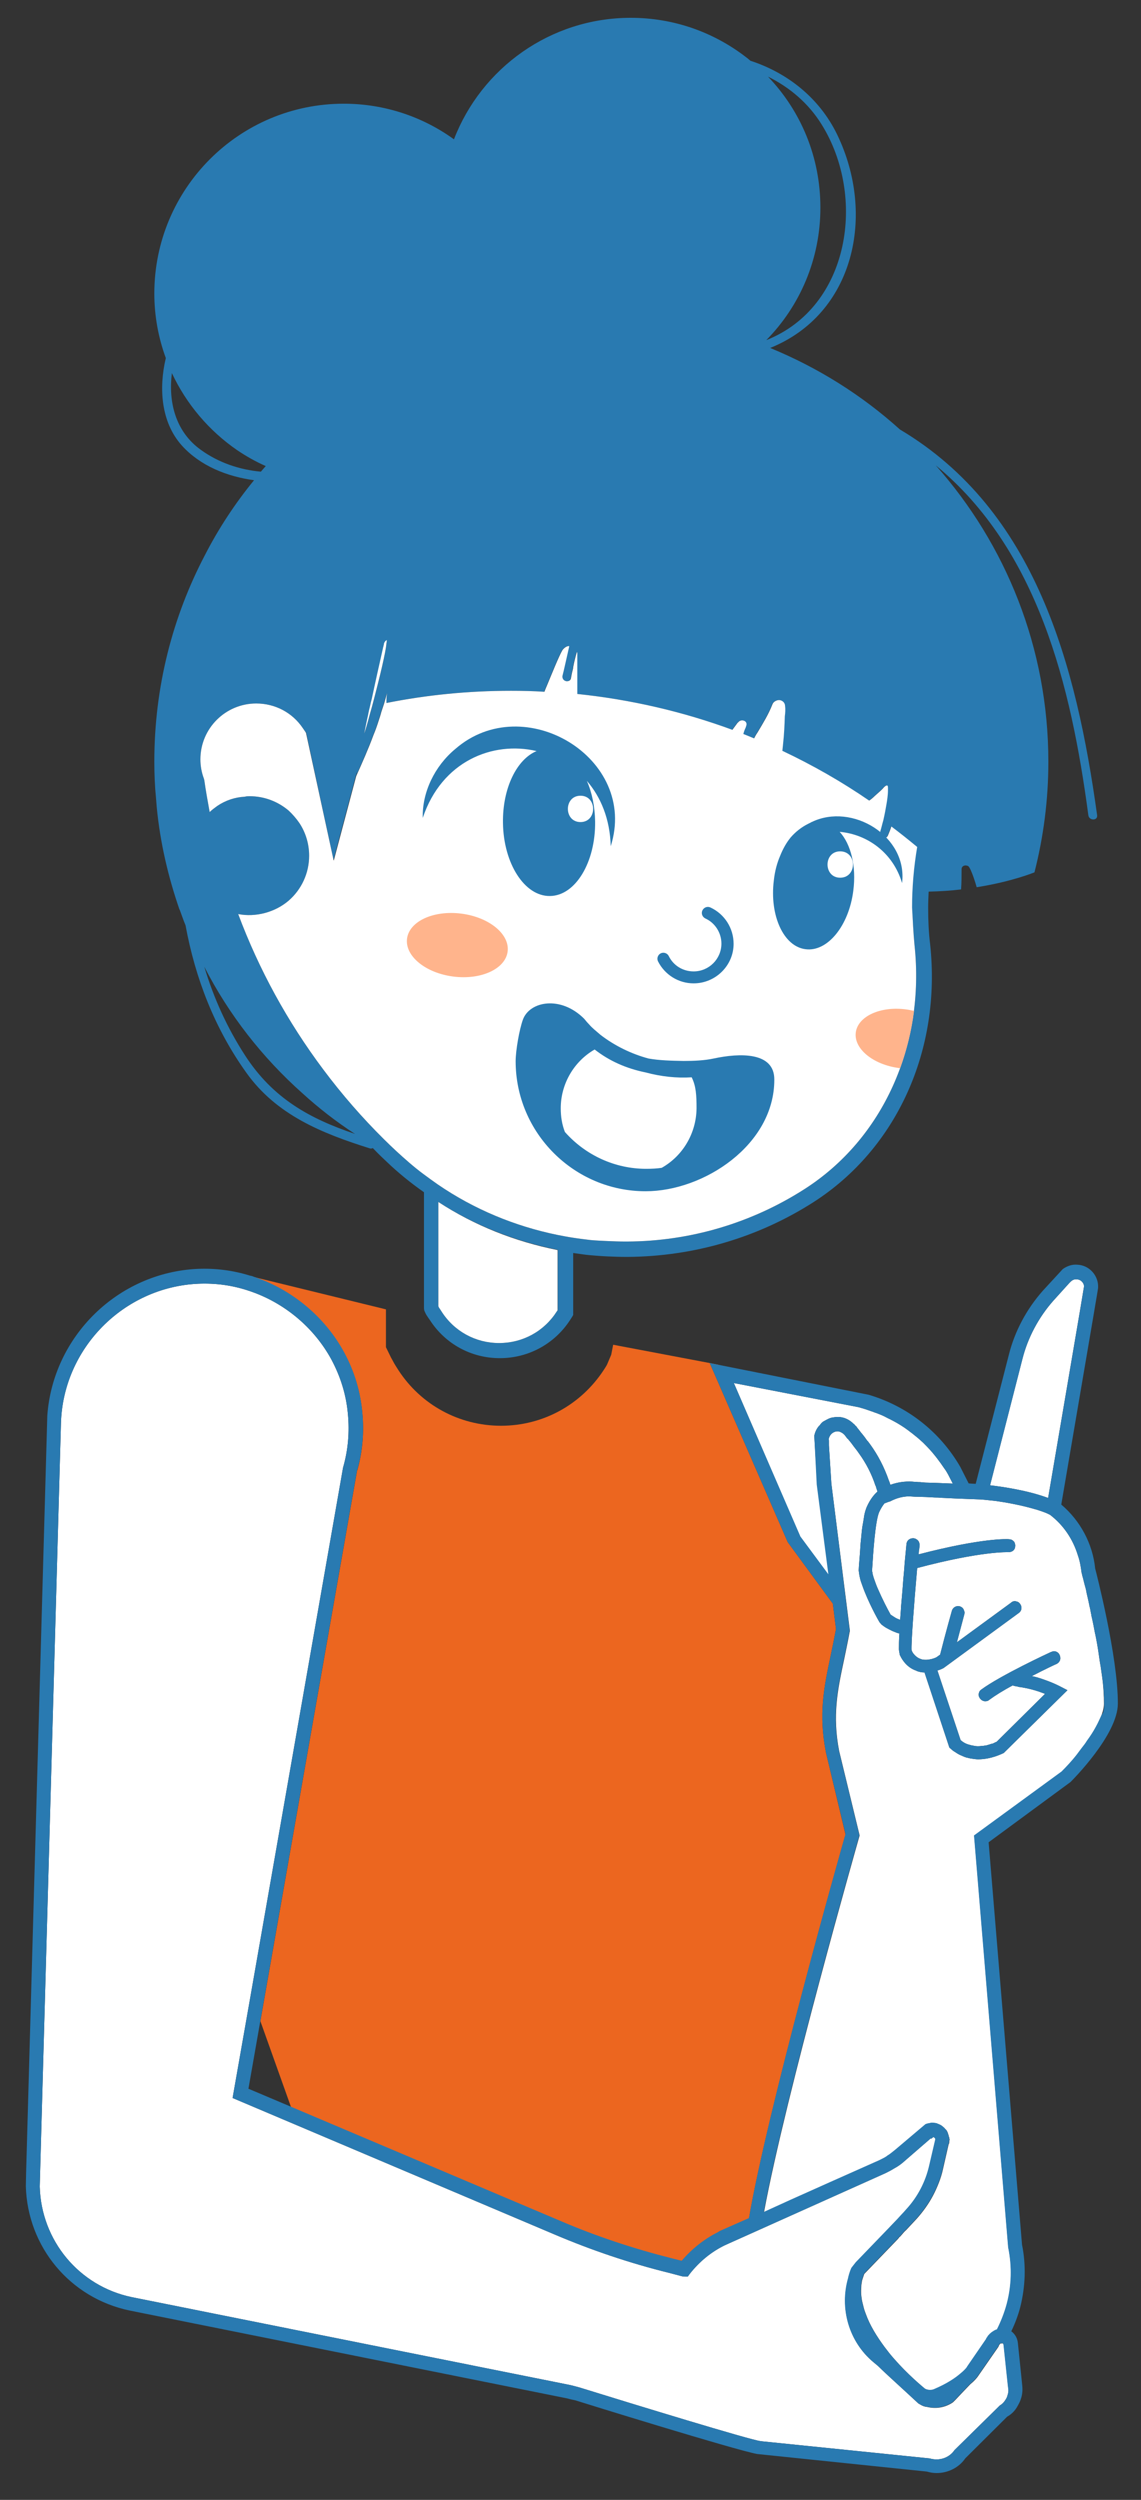
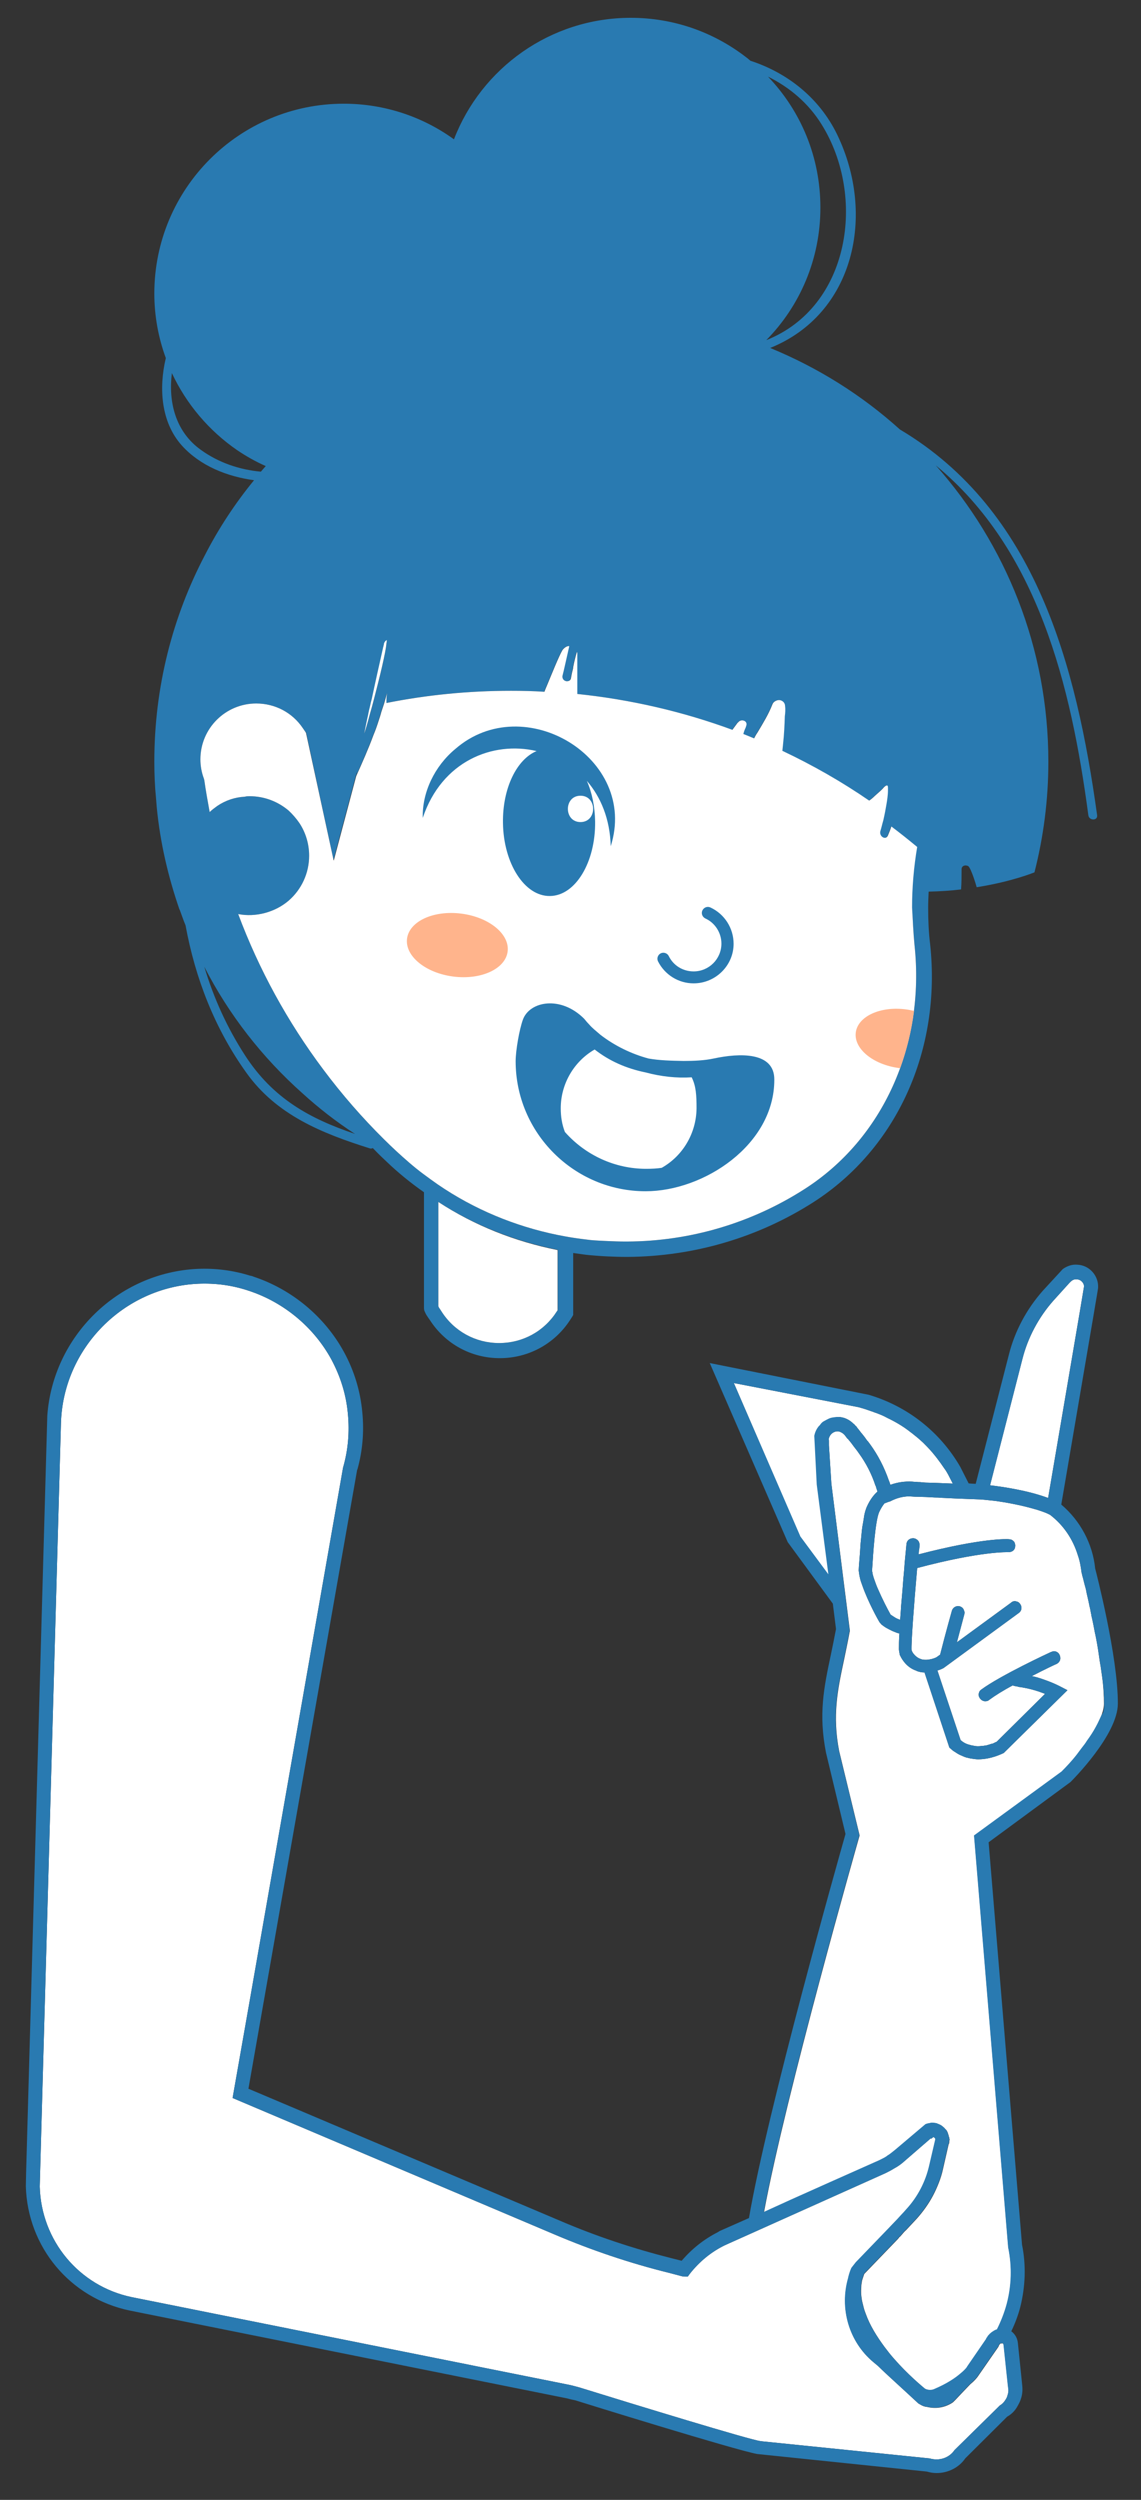
<svg xmlns="http://www.w3.org/2000/svg" id="Calque_1" x="0px" y="0px" viewBox="0 0 468 1024.5" style="enable-background:new 0 0 468 1024.5;" xml:space="preserve">
  <rect x="0" y="0" width="468" height="1024.5" fill="#333333" stroke="none" />
  <style type="text/css">	.st0{fill:#297AB1;}	.st1{fill:#FFFFFF;}	.st2{fill:#FFB48C;}	.st3{fill:#EC661F;}</style>
  <g>
    <g>
      <g>
        <path class="st0" d="M369.1,176c-15.5-14-33.5-25.3-53.2-33.4c34.5-13.9,43.4-54.5,27.5-87.4c-7.3-15.1-20.5-25.4-35.6-30.3    c-0.7-0.6-1.4-1.2-2.1-1.7c-13.1-10-29.3-15.9-47-15.9c-33,0-61.3,20.7-72.5,49.8c-12.7-9.2-28.4-14.6-45.2-14.6    c-42.9,0-77.7,34.8-77.7,77.8c0,9.3,1.7,18.2,4.7,26.4c0,0.1,0,0.1,0,0.1c-2.9,12.3-2,26.2,6.6,35.8c7.5,8.3,18.5,12.7,29.6,14.2    c-7.7,9.4-14.5,19.7-20.1,30.6c-13.3,25.3-20.8,54.1-20.8,84.7c0,5.1,0.2,10.1,0.7,15.1c0.1,1.3,0.2,2.5,0.3,3.7    c1.4,14.5,4.7,28.5,9.3,41.8c0,0.1,0.1,0.1,0.1,0.1c0.8,2.1,1.5,4.3,2.4,6.4c4,21.8,12,42.4,25,60.5    c12.3,17.2,30.8,24.7,50.5,30.9c0.5,0.2,0.9,0.1,1.3-0.1c0.2,0.2,0.4,0.4,0.6,0.6c1.6,1.7,3.4,3.4,5.1,5    c4.8,4.6,10,8.8,15.3,12.5v47.6l0.1,0.8l0.3,0.7c0.3,0.7,0.7,1.4,1,1.8c0.3,0.5,0.6,0.9,0.9,1.3c6.3,9.9,17,15.8,28.8,15.8    s22.5-5.9,28.8-15.6c0.3-0.5,0.6-0.9,0.9-1.4l0.4-0.7v-25.4c2.3,0.3,4.6,0.7,6.9,0.9c2.4,0.2,4.8,0.4,7.2,0.5    c2.5,0.1,5,0.2,7.4,0.2h0.9c27.1-0.2,53.4-7.9,76.1-22.4c34.2-21.9,52.6-62.4,47.9-105.8c-0.6-4.8-0.8-9.8-0.8-14.8    c0-2.2,0.1-4.5,0.2-6.7c4.7-0.1,9.2-0.4,13.3-0.9c0.2-2.7,0.2-5.4,0.2-8.1c-0.1-1.7,1.7-2.1,2.8-1.4c1.2,1.1,3.2,7.8,3.4,8.6    c0.2,0,0.4-0.1,0.6-0.1c14.2-2.3,23.1-6,23.1-6c3.7-14.5,5.7-29.7,5.7-45.3c0-46.7-17.5-89.2-46.2-121.5    c41.9,34.5,55.5,90.2,62.6,143.4c0.3,2.3,3.9,2.3,3.6,0C441.5,272.9,425,209.2,369.1,176z M315,31.4c8.9,4.4,16.6,10.9,22,19.6    c18.4,29.5,11.7,74.8-22.7,88.4c13.8-14,22.2-33.2,22.2-54.3C336.5,64.2,328.4,45.4,315,31.4z M151.2,292.8    c0.2-1.2,0.5-2.4,0.8-3.6c0.2-1,0.4-1.9,0.7-2.9c1.5-7.1,3.1-14.2,4.7-21.3c0.1-0.1,0.1-0.3,0.1-0.4c0.1-0.3,0.2-0.7,0.2-1    c0.2-0.7,0.6-1,1-1.2c-0.1,0.3-0.1,0.7-0.1,1c-0.1,0.1-0.1,0.2-0.1,0.3v0.2c-0.3,3.5-2.7,13.5-5,22.3c-0.6,2.3-1.2,4.6-1.8,6.6    c-1,3.9-1.9,6.8-2.3,7.9C150.1,298,150.6,295.4,151.2,292.8z M82.3,184.3C72,176.9,69,164.8,70.5,152.9    c6,12.8,15.3,23.7,26.8,31.6c3.7,2.5,7.6,4.7,11.7,6.5c-0.7,0.8-1.3,1.5-2,2.3C98.2,192.5,89.6,189.6,82.3,184.3z M100.5,432.5    c-7.4-11.4-12.9-23.6-16.7-36.3c10.1,19.7,23.8,37.2,40.2,51.8c6.7,6.1,13.9,11.7,21.6,16.7C126.9,458.4,111.9,450.1,100.5,432.5    z M228.7,537c-0.1,0.1-0.2,0.3-0.3,0.4c-5.2,8.2-14,13-23.7,13c-9.6,0-18.5-4.8-23.7-13.1c-0.3-0.4-0.4-0.7-0.8-1.2    c-0.2-0.3-0.3-0.5-0.4-0.8v-42.7c14.9,9.6,31.5,16.1,49,19.6V537z M375.1,387.3c4.4,41-12.9,79.4-45.1,100    c-21.7,13.9-46.9,21.4-72.8,21.5h-0.9c-2.3,0-4.7-0.1-7.1-0.2c-2.4-0.1-4.6-0.2-6.9-0.4c-2.5-0.3-5-0.6-7.5-1    c-2-0.3-4-0.7-6.1-1.1c-17.6-3.6-34.2-10.5-49-20.6c-2-1.4-4.1-2.9-6.1-4.4c-3.9-2.9-7.5-6.1-11.1-9.4c-1.7-1.6-3.4-3.2-5-4.8    c-8.8-8.7-17.2-18.3-24.9-28.6c-14.7-19.6-26.4-41-34.9-63.7c7.1,1.4,15.1-0.7,20.7-5.5c5.3-4.6,8.4-11.3,8.4-18.4    c0-4.8-1.4-9.5-4-13.4c-1.3-1.9-2.8-3.6-4.4-5.1c-4.5-3.8-10.1-5.9-16-5.9c-0.6,0-1.3,0-2,0.2c-4,0.2-7.9,1.5-11.3,3.8    c-1.1,0.8-2.2,1.6-3.1,2.5c-0.8-4.4-1.6-8.8-2.2-13.1l-0.2-0.7c-0.9-2.4-1.4-5.1-1.4-7.8c0-12.7,10.3-22.9,22.9-22.9    c7.7,0,14.8,3.7,19.1,10.1l1.3,1.9l-0.1-0.3l0.1-0.1l0.1,0.4l11.2,52.1l8.9-33.5l0.8-3.2c-0.1,0.4-0.2,0.8-0.2,1.2v0.2    c-0.1,0.1-0.1,0.2-0.1,0.2c-0.1,0.1-0.1,0.3-0.1,0.4c0,0.1-0.1,0.3-0.1,0.4c2.5-5.6,5-11.2,7.1-16.9c0.8-1.9,1.5-3.9,2.1-5.8    c0.4-1.2,0.8-2.4,1.1-3.6c0.4-1.2,0.8-2.4,1.2-3.6l0.8-2.9l0.3-1.2c0,0.4-0.1,0.8-0.1,1.2c-0.1,0.9-0.1,1.9-0.1,2.8    c16.5-3.3,33.6-5,51.1-5c4.6,0,9.1,0.1,13.7,0.4c0.2-0.6,0.6-1.5,1.1-2.7c1.8-4.3,4.8-11.8,6.2-14.2c0.3-0.6,1.7-2,2.9-1.8    c-0.1,0.4-2.6,11.7-2.8,12.2c-0.1,0.8,0.2,1.4,0.7,1.8c0.1,0.1,0.6,0.3,0.6,0.3c0.4,0.2,2,0.2,2.2-1.2c0.2-1.1,0.4-2.2,0.7-3.3    v-0.1c0.1-0.3,0.2-0.6,0.2-1v-0.1c0.4-2.1,0.9-4.1,1.5-6.2c0.2,0.2,0.2,0.5,0.2,0.8v16.4c22.1,2.3,43.5,7.3,63.6,14.7    c0.6-0.8,1.1-1.5,1.7-2.3c0.2-0.3,0.4-0.6,0.7-0.8c1.1-1.5,4-0.7,3.3,1.4c-0.1,0.3-0.2,0.6-0.3,0.9c-0.4,0.8-0.7,1.7-0.9,2.5    c1.5,0.6,3,1.2,4.4,1.8c0.4-0.8,0.9-1.7,1.4-2.4c2.2-3.7,4.5-7.4,6.1-11.5c0.4-1.2,1.8-1.8,2.7-1.8c1.1,0,2.4,0.8,2.5,2.3    c0.2,1.4,0.1,2.9-0.1,4.4c-0.1,3.7-0.3,7.5-0.7,11.2c-0.1,1-0.2,1.9-0.3,2.9c12.5,5.9,24.4,12.7,35.6,20.4c0.5-0.3,1.4-1,2.3-1.9    c1.6-1.4,3.4-3,3.6-3.4c0.2-0.2,1.8-1.9,1.8-0.1c0,0.3,0.2,2.4-0.6,6.9c-0.3,1.8-0.7,4-1.3,6.6c-0.4,1.3-0.7,2.8-1.2,4.4    c-0.6,2.2,2.2,3.9,3.1,1.8c0.5-1.2,1-2.4,1.4-3.7c3.6,2.7,7.1,5.5,10.6,8.4c-1.4,8.3-2.1,16.6-2.1,24.8    C374.4,377,374.6,382.2,375.1,387.3z" />
        <g>
          <path class="st1" d="M375.1,387.3c4.4,41-12.9,79.4-45.1,100c-21.7,13.9-46.9,21.4-72.8,21.5h-0.9c-2.3,0-4.7-0.1-7.1-0.2     c-2.4-0.1-4.6-0.2-6.9-0.4c-2.5-0.3-5-0.6-7.5-1c-2-0.3-4-0.7-6.1-1.1c-17.6-3.6-34.2-10.5-49-20.6c-2-1.4-4.1-2.9-6.1-4.4     c-3.9-2.9-7.5-6.1-11.1-9.4c-1.7-1.6-3.4-3.2-5-4.8c-8.8-8.7-17.2-18.3-24.9-28.6c-14.7-19.6-26.4-41-34.9-63.7     c7.1,1.4,15.1-0.7,20.7-5.5c5.3-4.6,8.4-11.3,8.4-18.4c0-4.8-1.4-9.5-4-13.4c-1.3-1.9-2.8-3.6-4.4-5.1c-4.5-3.8-10.1-5.9-16-5.9     c-0.6,0-1.3,0-2,0.2c-4,0.2-7.9,1.5-11.3,3.8c-1.1,0.8-2.2,1.6-3.1,2.5c-0.8-4.4-1.6-8.8-2.2-13.1l-0.2-0.7     c-0.9-2.4-1.4-5.1-1.4-7.8c0-12.7,10.3-22.9,22.9-22.9c7.7,0,14.8,3.7,19.1,10.1l1.3,1.9l11.3,52.1l0.1,0.3l9.3-35     c0,0.1-0.1,0.3-0.1,0.4c2.5-5.6,5-11.2,7.1-16.9c0.8-1.9,1.5-3.9,2.1-5.8c0.4-1.2,0.8-2.4,1.1-3.6c0.4-1.2,0.8-2.4,1.2-3.6     l0.8-2.9l0.3-1.2c0,0.4-0.1,0.8-0.1,1.2c-0.1,0.9-0.1,1.9-0.1,2.8c16.5-3.3,33.6-5,51.1-5c4.6,0,9.1,0.1,13.7,0.4     c0.2-0.6,0.6-1.5,1.1-2.7c1.8-4.3,4.8-11.8,6.2-14.2c0.3-0.6,1.7-2,2.9-1.8c-0.1,0.4-2.6,11.7-2.8,12.2     c-0.1,0.8,0.2,1.4,0.7,1.8c0.1,0.1,0.6,0.3,0.6,0.3c0.4,0.2,2,0.2,2.2-1.2c0.2-1.1,0.4-2.2,0.7-3.3v-0.1c0.1-0.3,0.2-0.6,0.2-1     v-0.1c0.4-2.1,0.9-4.1,1.5-6.2c0.2,0.2,0.2,0.5,0.2,0.8v16.4c22.1,2.3,43.5,7.3,63.6,14.7c0.6-0.8,1.1-1.5,1.7-2.3     c0.2-0.3,0.4-0.6,0.7-0.8c1.1-1.5,4-0.7,3.3,1.4c-0.1,0.3-0.2,0.6-0.3,0.9c-0.4,0.8-0.7,1.7-0.9,2.5c1.5,0.6,3,1.2,4.4,1.8     c0.4-0.8,0.9-1.7,1.4-2.4c2.2-3.7,4.5-7.4,6.1-11.5c0.4-1.2,1.8-1.8,2.7-1.8c1.1,0,2.4,0.8,2.5,2.3c0.2,1.4,0.1,2.9-0.1,4.4     c-0.1,3.7-0.3,7.5-0.7,11.2c-0.1,1-0.2,1.9-0.3,2.9c12.5,5.9,24.4,12.7,35.6,20.4c0.5-0.3,1.4-1,2.3-1.9c1.6-1.4,3.4-3,3.6-3.4     c0.2-0.2,1.8-1.9,1.8-0.1c0,0.3,0.2,2.4-0.6,6.9c-0.3,1.8-0.7,4-1.3,6.6c-0.4,1.3-0.7,2.8-1.2,4.4c-0.6,2.2,2.2,3.9,3.1,1.8     c0.5-1.2,1-2.4,1.4-3.7c3.6,2.7,7.1,5.5,10.6,8.4c-1.4,8.3-2.1,16.6-2.1,24.8C374.4,377,374.6,382.2,375.1,387.3z" />
          <path class="st1" d="M158.7,262.3c-0.1,0.3-0.1,0.7-0.1,1c-0.1,0.1-0.1,0.2-0.1,0.3v0.2c-0.3,3.5-2.7,13.5-5,22.3     c-0.6,2.3-1.2,4.6-1.8,6.6c-1,3.9-1.9,6.8-2.3,7.9c0.5-2.5,1-5.1,1.6-7.7c0.2-1.2,0.5-2.4,0.8-3.6c0.2-1,0.4-1.9,0.7-2.9     c1.5-7.1,3.1-14.2,4.7-21.3c0.1-0.1,0.1-0.3,0.1-0.4c0.1-0.3,0.2-0.7,0.2-1C157.8,262.9,158.2,262.5,158.7,262.3z" />
        </g>
        <g>
          <path class="st1" d="M228.7,512.3V537c-0.1,0.1-0.2,0.3-0.3,0.4c-5.2,8.2-14,13-23.7,13c-9.6,0-18.5-4.8-23.7-13.1     c-0.3-0.4-0.4-0.7-0.8-1.2c-0.2-0.3-0.3-0.5-0.4-0.8v-42.7C194.7,502.3,211.2,508.8,228.7,512.3z" />
        </g>
      </g>
      <g>
-         <path class="st0" d="M332.9,336.9c-0.1,0-0.2,0-0.2,0.1c-0.4,0.2-0.8,0.4-1.2,0.6c-2.8,1.4-5.2,3.3-7.2,5.6    c-0.2,0.3-0.5,0.6-0.7,0.9c-1.4,1.9-2.6,4.1-3.6,6.6c-1.3,3-2.2,6.4-2.6,10.1c-1.8,14.4,4,27.1,13,28.2c9,1.2,17.8-9.6,19.6-24    c1.3-10-1-19.1-5.6-24.1c11.3,1,21.9,8.5,25.6,21C372.4,342.7,349.5,328.8,332.9,336.9z M344.6,359.7c-6.9,0-6.9-10.8,0-10.8    C351.6,348.9,351.6,359.7,344.6,359.7z" />
        <path class="st0" d="M186.8,306.9c-8.6,7.1-13.7,17.9-13.4,28.3c7.8-23.3,28.7-31.6,46.7-27.4c-8.2,3.4-14,15.3-13.8,29.4    c0.2,16.7,8.9,30.2,19.3,30c10.4-0.1,18.7-13.8,18.5-30.5c-0.1-6.2-1.3-12-3.4-16.7c5.7,6.6,9.5,15.6,9.8,26.8    C262,310.7,214.9,282.5,186.8,306.9z M238.1,336.9c-6.9,0-6.9-10.8,0-10.8S245,336.9,238.1,336.9z" />
        <g>
          <path class="st0" d="M284.5,403c-6.2,0-11.8-3.5-14.6-9c-0.6-1.2-0.1-2.7,1.1-3.3c1.2-0.6,2.7-0.1,3.3,1.1     c1.9,3.9,5.8,6.3,10.2,6.3c6.3,0,11.4-5.1,11.4-11.4c0-4.4-2.6-8.5-6.6-10.3c-1.2-0.6-1.8-2-1.2-3.3c0.6-1.2,2-1.8,3.3-1.2     c5.8,2.7,9.5,8.5,9.5,14.9C300.9,395.7,293.5,403,284.5,403z" />
        </g>
        <path class="st2" d="M351,423.2c-0.8,6.6,7.1,13.1,17.7,14.5c0.2,0,0.4,0.1,0.5,0.1c2.7-7.5,4.7-15.4,5.7-23.5    c-1-0.2-2.1-0.5-3.1-0.6C361.2,412.2,351.8,416.5,351,423.2z" />
        <ellipse transform="matrix(0.127 -0.992 0.992 0.127 -220.43 524.128)" class="st2" cx="187.5" cy="387.3" rx="13" ry="20.8" />
        <g>
          <path class="st0" d="M292.7,433.8c-3.7,0.8-8,1-12.3,1c-5.1-0.1-9.9-0.2-14.4-1c-7.1-1.9-14-5.3-19.7-9.7l-1.4-1.2     c0,0-2.2-1.8-3.1-2.9c-0.7-0.7-1.3-1.4-2.2-2.5c-9.6-9.6-22.3-7.2-25.1,0.3c-1.5,4.1-3,12.8-3,17.1c0,29.4,24,53.3,53.3,53.3     c23.9,0,52.8-19,52.8-45.7C317.7,431,303.4,431.5,292.7,433.8z M271.4,478.6c-2,0.3-4.1,0.4-6.4,0.4c-12.7,0-24.8-5.5-33.3-15.1     c-1.2-3.1-1.7-6.3-1.7-9.7c0-10,5.4-19.2,13.9-24.1c6,4.7,13,7.8,20.9,9.4c6.3,1.7,12.8,2.4,18.9,2c1.8,3.6,2,7.4,2,12.7     C285.6,464.4,280.1,473.7,271.4,478.6z" />
        </g>
      </g>
    </g>
    <g>
      <polygon class="st3" points="270.7,942.2 270.7,942.2 270.8,941.8   " />
      <polygon class="st3" points="270.7,942.2 270.7,942.2 270.8,941.8   " />
      <polygon class="st3" points="270.7,942.2 270.7,942.2 270.8,941.8   " />
-       <polygon class="st3" points="270.7,942.2 270.7,942.2 270.8,941.8   " />
-       <path class="st3" d="M346.8,751.8c-2.8,9.8-32,113.1-39.6,157.4l-12,5.3l-0.8,0.5c-5.7,2.9-10.6,6.8-14.8,11.7l-4-1   c-15.5-3.9-31-9-45.9-15.4l-110.3-46.7l-12.6-35.3l39.7-225.8l0.1-0.1c2.1-7.5,2.8-15.4,2-23.5c-0.8-8.6-3.3-16.9-7.5-24.6   c-7.9-14.5-21.4-25.7-37.1-30.9c-0.4-0.2-0.8-0.3-1.3-0.4l55.6,13.6v15.5l2.1,4.3c0.6,1,1.1,2.1,1.8,3.2c0.4,0.7,0.8,1.2,1.2,1.9   c9.3,14.3,25,22.8,42.1,22.8c17.1,0,32.7-8.5,42.1-22.8c0.5-0.8,1-1.5,1.4-2.3l1.7-4l0.8-4.1l39.6,7.5l3.5,0.7l0.1,0.2l-3.5-0.7   l31.9,73.2l18.5,25.2l1.3,10.4c-0.7,3.7-1.4,7.2-2.1,10.5c-2.9,13.6-5.1,24.4-2,40.2L346.8,751.8z" />
    </g>
    <g>
      <polygon class="st0" points="-74.8,892.2 -74.7,891.8 -74.8,892.2   " />
-       <path class="st0" d="M294.6,559.5l-3.5-0.7l0.1,0.2l3.5,0.7L294.6,559.5z" />
    </g>
    <g>
      <g>
-         <path class="st1" d="M335.2,608.6l4.8,37l-0.1-0.1l-11.7-15.8L301,566.8l51.2,9.9l2.4,0.7c0.9,0.3,1.8,0.6,2.6,0.9    c0.8,0.2,1.5,0.6,2.3,0.8c1.3,0.5,2.6,1,3.9,1.7c0.6,0.3,1.1,0.6,1.6,0.8c2,1,4.1,2.2,6,3.5c0.8,0.6,1.6,1.1,2.3,1.7    c0.6,0.4,1.2,0.9,1.8,1.4c1.2,0.9,2.4,2,3.5,3c1.2,1.2,2.4,2.4,3.5,3.7c0.2,0.2,0.4,0.4,0.6,0.7c1.1,1.3,2.1,2.6,3.1,4    c0.6,0.8,1,1.5,1.6,2.3c0.6,0.8,1,1.5,1.5,2.4l1.9,3.7h-0.1c-2.5-0.1-5-0.2-7.3-0.3c-1.4,0-2.6-0.1-3.8-0.1    c-0.4,0-0.8-0.1-1.2-0.1l-1-0.1c-0.6,0-1,0-1.4-0.1c-1.1,0-1.8-0.1-1.8-0.1c-3.1-0.2-6.2,0.3-9,1.3c-0.2-0.6-0.3-1.1-0.6-1.7    c-1.9-5.5-4.5-10.5-7.7-14.9c-0.3-0.4-0.6-0.8-0.9-1.2c-0.1-0.1-0.2-0.2-0.3-0.3c-0.4-0.5-0.7-1-1-1.4c-0.6-0.8-1.2-1.5-1.7-2.1    c-0.4-0.6-0.8-1-1-1.3c-0.2-0.2-0.3-0.4-0.4-0.5c-0.3-0.4-0.4-0.6-0.4-0.6h-0.1l-0.9-1h-0.1c-1.7-1.7-3.8-2.7-6.1-2.8h-0.4    c-0.7,0-1.3,0.1-2,0.2c-0.7,0.1-1.3,0.3-1.9,0.6c-0.6,0.3-1.2,0.6-1.7,0.9c-0.6,0.3-1,0.7-1.4,1.2c-0.2,0.3-0.4,0.6-0.7,0.8    c-1,1.2-1.6,2.5-1.9,4v0.2L335.2,608.6z" />
+         <path class="st1" d="M335.2,608.6l4.8,37l-0.1-0.1l-11.7-15.8L301,566.8l51.2,9.9l2.4,0.7c0.9,0.3,1.8,0.6,2.6,0.9    c0.8,0.2,1.5,0.6,2.3,0.8c1.3,0.5,2.6,1,3.9,1.7c0.6,0.3,1.1,0.6,1.6,0.8c2,1,4.1,2.2,6,3.5c0.8,0.6,1.6,1.1,2.3,1.7    c0.6,0.4,1.2,0.9,1.8,1.4c1.2,0.9,2.4,2,3.5,3c1.2,1.2,2.4,2.4,3.5,3.7c0.2,0.2,0.4,0.4,0.6,0.7c1.1,1.3,2.1,2.6,3.1,4    c0.6,0.8,1,1.5,1.6,2.3c0.6,0.8,1,1.5,1.5,2.4l1.9,3.7h-0.1c-2.5-0.1-5-0.2-7.3-0.3c-1.4,0-2.6-0.1-3.8-0.1    c-0.4,0-0.8-0.1-1.2-0.1l-1-0.1c-0.6,0-1,0-1.4-0.1c-1.1,0-1.8-0.1-1.8-0.1c-3.1-0.2-6.2,0.3-9,1.3c-0.2-0.6-0.3-1.1-0.6-1.7    c-1.9-5.5-4.5-10.5-7.7-14.9c-0.3-0.4-0.6-0.8-0.9-1.2c-0.1-0.1-0.2-0.2-0.3-0.3c-0.4-0.5-0.7-1-1-1.4c-0.6-0.8-1.2-1.5-1.7-2.1    c-0.4-0.6-0.8-1-1-1.3c-0.2-0.2-0.3-0.4-0.4-0.5c-0.3-0.4-0.4-0.6-0.4-0.6h-0.1l-0.9-1h-0.1c-1.7-1.7-3.8-2.7-6.1-2.8h-0.4    c-0.7,0.1-1.3,0.3-1.9,0.6c-0.6,0.3-1.2,0.6-1.7,0.9c-0.6,0.3-1,0.7-1.4,1.2c-0.2,0.3-0.4,0.6-0.7,0.8    c-1,1.2-1.6,2.5-1.9,4v0.2L335.2,608.6z" />
        <path class="st1" d="M413.5,978l0.1,0.7c0.1,1,0,2-0.4,3.1c-0.1,0.5-0.4,1.1-0.8,1.7c-0.6,1-1.4,1.8-2.3,2.3l-18.6,18.3    c-2.1,3.1-6.1,4.6-10.2,3.4l-68.7-7l-0.7-0.1c-4-0.4-51.7-15-74.3-22c-1.2-0.3-2.5-0.7-3.9-1l-179.7-36    c-21.6-4.5-37.1-23.2-37.7-45.3l8.7-312.7c0.8-30.7,25.6-55.9,56.3-57.3c7-0.3,14,0.6,20.8,2.9c14.3,4.7,26.6,14.9,33.8,28.1    c3.8,7.1,6.1,14.5,6.8,22.4c0.7,7.4,0.1,14.7-2,22L102,822.3l-6.6,37.5l132,55.9c15.3,6.5,31,11.8,46.8,15.7l5.7,1.5l2.2,0.1    l0.8-1.1c4-5.1,8.9-9.1,14.5-11.8l65.8-29.5c1.2-0.6,2.4-1.2,3.5-1.9c1.7-0.9,3.2-2,4.6-3.3l10.4-9h0.4l0.7-0.6h0.1    c0.2,0.1,0.3,0.2,0.4,0.3c0.1,0.1,0.2,0.2,0.2,0.2c0.1,0.1,0.1,0.2,0.1,0.3c0.1,0.1,0.1,0.1,0.1,0.1v0.2c0,0.1,0,0.1,0,0.1    c-0.1,0.1-0.1,0.2-0.1,0.3l-2.4,10.3c-1.5,6.6-4.7,12.8-9.4,17.9c-0.7,0.8-1.4,1.6-2.1,2.3c-1,1.1-1.9,2.1-2.8,3    c-0.9,0.9-1.6,1.7-2.1,2.2l-13.7,14.2l-1.8,2.3c-0.5,1.1-0.9,2.3-1.2,3.5c-0.1,0.2-0.1,0.3-0.1,0.5c-3.7,12.6,0.3,26.3,10.3,34.6    l1.8,1.5c1.8,1.8,5.4,5.1,12.6,11.7l4,3.7l0.7,0.4c0.5,0.3,1.2,0.7,2.1,0.9l0.7,0.1c3.7,0.9,7.5,0.3,10.7-1.9l1-1    c1.1-1.2,3.8-4,6-6.3c0.1-0.1,0.1-0.1,0.1-0.1c1.7-1.4,2.7-2.6,3.1-3.2l8.4-12.1l0.3-0.7c0.1-0.2,0.2-0.3,0.3-0.4    c0.1-0.1,0.2-0.2,0.3-0.3h0.7v-0.1c0.4,0.1,0.6,0.5,0.6,0.8L413.5,978z" />
        <path class="st1" d="M429.9,613.9c-8.3-3.1-18.6-4.6-23.8-5.2l13.3-51.9c2.2-8.6,6.6-16.9,12.6-23.7l6.6-7.3l0.5-0.5    c0.7-0.7,1.5-1.1,2.5-1c0.9,0,1.7,0.4,2.2,1c0.6,0.6,0.9,1.4,0.8,2.1C444.4,529,435.2,582.7,429.9,613.9z" />
        <path class="st1" d="M449.2,669.5c0.6,2.9,1.1,5.8,1.5,8.7c0.2,1.4,0.4,2.9,0.7,4.4c0.2,1.4,0.4,2.9,0.6,4.2    c0.6,4.2,0.8,8.2,0.8,11.5c0,0.9-0.2,2-0.5,3.1c-0.3,1.1-0.8,2.3-1.3,3.5c-0.4,0.9-0.9,1.9-1.4,2.8c-1,1.9-2.3,3.9-3.7,5.8    c-0.6,1-1.3,1.9-2.1,2.9c-0.7,0.9-1.4,1.9-2.1,2.8c-2.1,2.7-4.4,5.1-6.2,6.9l-35.9,26.2l14,168.8c1.6,7.8,1.4,15.6-0.6,23.2    c-1,3.7-2.4,7.2-4,10.4c-0.3,0.1-0.6,0.2-0.8,0.3c-0.3,0.2-0.6,0.3-0.8,0.5c-0.1,0.1-0.1,0.1-0.2,0.1c-0.3,0.2-0.7,0.5-1,0.8    c-0.3,0.2-0.4,0.5-0.7,0.7c0,0,0,0.1-0.1,0.1c-0.2,0.3-0.3,0.5-0.5,0.8c-0.2,0.2-0.3,0.4-0.4,0.7l-7.7,11.2l-0.1,0.2    c-0.3,0.5-1.2,1.5-2.8,2.8c-2.1,1.8-5.5,4.1-10.7,6.3c-1,0.4-2,0.4-3,0.1c-0.4-0.1-0.8-0.3-1.1-0.6c-3-2.5-8.9-7.7-14.3-14.3    c-0.7-0.9-1.4-1.8-2-2.6c-3.1-4.2-6-8.8-7.7-13.6c-0.3-0.8-0.6-1.6-0.8-2.4c-0.2-0.8-0.4-1.6-0.6-2.4c-0.2-0.8-0.3-1.7-0.4-2.5    c-0.1-0.7-0.1-1.4-0.1-2.1s0.1-1.5,0.1-2.2c0-0.1,0-0.1,0-0.1c0.1-0.7,0.2-1.3,0.3-1.9c0.3-0.9,0.6-1.9,0.9-2.7l13.5-14    c0,0,0.1-0.1,0.2-0.2c0.1-0.2,0.3-0.3,0.5-0.6c0.1-0.2,0.3-0.4,0.6-0.6c0.2-0.2,0.4-0.5,0.7-0.8c0.4-0.5,1-1.2,1.7-1.8    c1.3-1.4,2.8-3,4.3-4.6c2.6-2.9,4.9-6.1,6.7-9.5c0.9-1.7,1.7-3.5,2.4-5.3c0.7-1.8,1.3-3.7,1.7-5.6l2.3-10.1c0-0.1,0-0.1,0.1-0.1    c0.1-0.2,0.1-0.3,0.1-0.5c0.1-0.2,0.1-0.3,0.1-0.4v-0.3c-0.1-0.1-0.1-0.2,0-0.2c0.1-0.2,0.1-0.3,0.1-0.4c0,0,0-0.1,0-0.1    c0-0.1,0-0.2-0.1-0.3v-0.4c0,0,0-0.1-0.1-0.1c0,0,0,0,0-0.1c0-0.1,0-0.2-0.1-0.3c-0.1-0.1-0.1-0.3-0.1-0.4c0.1-0.1,0-0.2-0.1-0.3    c-0.1-0.4-0.2-0.8-0.4-1.2c-0.2-0.4-0.4-0.8-0.8-1.1c-0.3-0.4-0.6-0.7-0.9-0.9c-0.3-0.3-0.7-0.6-1.1-0.8    c-0.4-0.2-0.8-0.4-1.2-0.5l-0.1-0.1c-0.4-0.1-0.7-0.2-1-0.2c-0.4-0.1-0.8-0.1-1.2-0.1c-0.4,0-0.7,0.1-1,0.2c-0.1,0-0.1,0-0.1,0    s-0.1,0-0.1,0c-0.5,0.1-0.9,0.2-1.4,0.4l-12.3,10.4c-0.5,0.4-1,0.8-1.5,1.2c-0.5,0.4-1,0.8-1.7,1.2c-0.7,0.6-1.5,1-2.3,1.4    c-0.4,0.2-0.8,0.4-1.2,0.6l-20,8.9l-16.1,7.2l-11.2,5.1c0-0.1,0-0.1,0-0.1c8.9-48.1,38.7-152.5,39-153.6l0.2-0.7l-8.4-34.6    c-2.8-14.5-0.7-24.8,2.1-37.8c0.7-3.5,1.5-7.1,2.2-11l0.1-0.4l-0.1-0.9L341,608l-1-15.7v-1.8c0-0.2,0-0.4-0.1-0.6    c0.1-0.7,0.3-1.2,0.8-1.9c0.7-0.9,1.9-1.5,3.1-1.4c0.1,0,0.2,0,0.3,0.1c0.1,0,0.1,0,0.1,0c0.2,0,0.4,0.1,0.6,0.2    c0.9,0.4,1.5,1,1.8,1.4l0.9,1.2l0.1,0.1h0.1c0.2,0.3,0.6,0.7,0.9,1.1c0.7,0.8,1.4,1.9,2.3,3c0.5,0.6,0.9,1.2,1.4,1.9    c2.9,4,5.2,8.4,6.8,13.3l0.1,0.1c0.2,0.7,0.4,1.4,0.7,2.2c0,0,0,0,0,0.1c-1.2,1-3,3.1-4.4,6.3c-0.1,0.2-0.2,0.5-0.3,0.8    c-0.3,0.8-0.6,1.9-0.8,3.1c0,0,0.1,0.1,0,0.1c-0.2,1.2-0.4,2.6-0.7,4.1v0.1c-0.2,1.2-0.3,2.4-0.4,3.6c-0.1,0.9-0.2,1.9-0.3,2.9    c-0.2,3-0.4,6.2-0.7,9.5l-0.1,1.8c0.1,0.7,0.2,1.4,0.3,2.1c0.2,0.8,0.3,1.5,0.6,2.4c0.2,0.6,0.4,1.1,0.6,1.7    c2.3,6.6,6.4,14,7.1,15.1l0.8,0.9c0.3,0.2,0.9,0.7,1.7,1.2c0.6,0.3,1.2,0.7,1.9,1c0.7,0.4,1.5,0.7,2.3,1c0.4,0.2,0.8,0.3,1.3,0.4    h0.1c-0.2,2.9-0.2,4.9-0.2,6.2c0,0.4,0,0.8,0.1,1v0.2c0.1,0.6,0.2,0.9,0.2,1.2v0.1c1.6,3.4,3.9,5.6,6.9,6.6l0.1,0.1    c1.1,0.4,2.1,0.6,3.1,0.6h0.1l10.2,30.8l0.6,0.5c0.4,0.4,0.9,0.8,1.4,1.1c0.9,0.6,1.8,1.2,2.8,1.6c0.5,0.2,0.9,0.4,1.4,0.6    c0.5,0.2,0.9,0.3,1.4,0.4c0.7,0.2,1.4,0.3,2.1,0.4c0.7,0.1,1.4,0.2,2.1,0.2c5.6,0,10.2-2.5,10.5-2.6l26.1-25.7l-0.1-0.1l-3.3-1.7    c-2-1-4-1.8-6-2.5c-1.9-0.7-3.6-1.2-5.2-1.5c5.6-2.9,10.1-5,10.2-5c1.2-0.6,1.8-1.9,1.4-3.1c0-0.2-0.1-0.3-0.2-0.6    c-0.3-0.7-0.9-1.2-1.6-1.4c-0.2-0.1-0.4-0.1-0.7-0.1c-0.2,0-0.4,0-0.6,0.1c-0.2,0.1-0.3,0.1-0.6,0.2c-0.9,0.4-20.7,9.6-28.6,15.4    c-0.6,0.4-0.9,0.9-1,1.5c-0.1,0.2-0.1,0.4-0.1,0.6c0,0.2,0,0.3,0.1,0.5c-0.1,0.1,0,0.2,0.1,0.4c0.1,0.2,0.2,0.5,0.4,0.7    c0.4,0.5,0.9,0.9,1.5,1c0.2,0.1,0.4,0.1,0.7,0.1c0.6,0,1.2-0.2,1.6-0.6c2.3-1.7,5.8-3.9,9.6-5.9c0-0.1,0.1-0.1,0.1-0.1v0.2    c0,0,0.1,0,0.2,0c0.1,0.1,0.2,0.1,0.3,0.1c0.1,0,0.2,0.1,0.4,0.1c0.2,0,0.4,0.1,0.7,0.1c0.1,0,0.2,0,0.3,0.1    c0.2,0.1,0.3,0.1,0.5,0.1c0.2,0.1,0.4,0.1,0.6,0.1c0.5,0.1,1.1,0.2,1.7,0.3c1.7,0.3,3.7,0.8,5.8,1.5c0.8,0.3,1.7,0.6,2.5,0.9    l0.1,0.1l-19.8,19.6c-0.3,0.1-0.7,0.3-1.3,0.6c-0.2,0.1-0.4,0.2-0.6,0.2c0,0.1,0,0.1-0.1,0c-0.6,0.2-1.2,0.4-1.9,0.6    c-0.4,0.1-0.8,0.2-1.2,0.2c-0.3,0.1-0.7,0.1-1,0.1c-1.1,0.2-2.3,0.2-3.5-0.1c-0.6-0.1-1.1-0.2-1.7-0.4c-1.2-0.3-2.4-0.9-3.5-1.9    l-9.5-28.5c1.4-0.4,2.3-0.9,2.5-1l30.9-22.6c1-0.7,1.3-1.9,0.9-3c-0.1-0.2-0.2-0.5-0.4-0.7c-0.4-0.6-0.9-0.9-1.5-1    c-0.2-0.1-0.3-0.1-0.5-0.1c-0.3-0.1-0.6,0-0.9,0.1c-0.2,0-0.3,0.1-0.4,0.2c-0.2,0.1-0.3,0.2-0.4,0.3l-22.3,16.3    c0-0.1,0-0.1,0.1-0.1c1.7-6.4,3-11.3,3-11.3c0.2-0.6,0.2-1.2-0.1-1.7c-0.2-0.8-0.8-1.4-1.7-1.7c-1.4-0.4-2.9,0.4-3.3,1.9    c0,0-2.5,8.8-4.8,17.9l-1.4,1c0,0.1-3.6,1.8-6.6,0.8l-0.1-0.1c-0.8-0.2-1.4-0.7-2-1.2c-0.3-0.3-0.6-0.6-0.9-1    c-0.3-0.4-0.5-0.8-0.7-1.3c-0.2-2.8,0.9-17.9,2.3-33.7c26.4-7,37.3-6.5,37.4-6.5c1.7,0,2.8-1,2.8-2.5c0.1-0.4-0.1-0.9-0.2-1.3    c-0.1-0.3-0.3-0.6-0.5-0.7c-0.2-0.3-0.5-0.4-0.8-0.6c-0.3-0.1-0.7-0.2-1-0.2c-0.5-0.1-11-0.6-37.1,6.2v-0.1    c0-0.4,0.1-0.8,0.1-1.2c0-0.2,0-0.4,0.1-0.6c0.1-0.6,0.1-1.1,0.2-1.7c0.1-0.4-0.1-0.9-0.2-1.3c-0.2-0.6-0.7-1.1-1.3-1.4    c-0.2-0.1-0.3-0.2-0.6-0.2c-0.1-0.1-0.3-0.1-0.4-0.1c-1.5-0.1-2.8,0.9-2.9,2.4c-0.2,1.8-0.3,3.5-0.5,5.2    c-0.2,1.7-0.3,3.3-0.4,4.8c-0.1,1.5-0.3,3-0.4,4.4c-0.1,1.4-0.2,2.8-0.3,4v0.1c-0.2,2.5-0.4,4.8-0.6,6.9c-0.1,2.1-0.3,4-0.4,5.7    l-0.1-0.1c-0.3-0.1-0.7-0.3-1-0.4c-0.7-0.3-1.3-0.7-1.9-1.1c-0.3-0.2-0.6-0.4-0.9-0.6c-1.3-2.3-3.4-6.4-5.1-10.3    c-0.7-1.5-1.2-3-1.7-4.4c-0.2-0.6-0.4-1.2-0.5-1.7c-0.1-0.2-0.1-0.3-0.1-0.5v-0.1c-0.1-0.4-0.2-0.8-0.2-1.2l0.1-1.4    c0.3-5.1,1.2-18.8,2.8-22.4c0.7-1.5,1.5-2.8,2.2-3.6l1.6-0.6l0.7-0.2c2.8-1.5,6-2.3,9-2c0,0,1,0.1,2.6,0.1c0.9,0,1.9,0.1,3.1,0.1    c1.2,0.1,2.4,0.1,3.7,0.2c0.7,0,1.4,0,2.1,0.1c1.4,0.1,2.9,0.1,4.2,0.2c0.7,0,1.4,0.1,2.1,0.1c5.6,0.2,10.2,0.4,10.4,0.4    c0.1,0,2.5,0.2,6,0.6c4.3,0.6,10.4,1.7,15.9,3.3c0.8,0.2,1.5,0.4,2.3,0.7c1.5,0.5,2.9,1,4.2,1.7c5.5,4.2,9.4,10,11.4,16.6    c0.8,2.2,1.2,4.6,1.5,6.9c0,0,0,0,0,0.1c0.1,0.2,0.1,0.4,0.2,0.8c0.1,0.2,0.1,0.3,0.1,0.5c0.1,0.2,0.1,0.4,0.2,0.7    c0,0.1,0.1,0.2,0.1,0.3c0.2,0.8,0.4,1.7,0.7,2.8c0.3,1,0.6,2.1,0.8,3.4c0.3,1.4,0.7,2.9,1,4.5c0.1,0.2,0.1,0.4,0.1,0.6    c0.3,1,0.5,2.1,0.7,3.3c0.1,0.2,0.1,0.4,0.1,0.6c0.6,2.5,1.1,5.1,1.6,7.8C449.2,669.2,449.2,669.3,449.2,669.5z" />
      </g>
      <g>
        <polygon class="st0" points="-74.8,892.2 -74.7,891.8 -74.8,892.2    " />
        <path class="st0" d="M449.2,642.8c-1-10.1-6.1-19.6-13.9-26.2c15.1-88.3,15.1-88.6,15.1-88.8c0.3-5-3.6-9.3-8.5-9.5    c-2.1-0.2-4.2,0.5-6,1.8l-8.2,8.9c-6.7,7.6-11.5,16.6-13.9,26.2l-13.6,52.9c-0.6,0-1.2-0.1-2-0.1l-0.9-0.1l-3.4-6.7    c-8.3-14.4-21.7-24.9-37.6-29.6l-61.7-12.3l-3.5-0.7l0.1,0.2l31.9,73.2l18.5,25.2l1.3,10.4c-0.7,3.7-1.4,7.2-2.1,10.5    c-2.9,13.6-5.1,24.4-2,40.2l8,33.3c-2.8,9.8-32,113.1-39.6,157.4l-12,5.3l-0.8,0.5c-5.7,2.9-10.6,6.8-14.8,11.7l-4-1    c-15.5-3.9-31-9-45.9-15.4l-110.3-46.7l-17.5-7.4l4.9-27.9l39.7-225.8l0.1-0.1c2.1-7.5,2.8-15.4,2-23.5    c-0.8-8.6-3.3-16.9-7.5-24.6c-7.9-14.5-21.4-25.7-37.1-30.9c-0.4-0.2-0.8-0.3-1.3-0.4c-0.1,0-0.1,0-0.1,0    c-7-2.2-14.3-3.1-21.5-2.8c-32.8,1.5-59.4,27.7-61.7,60.2l-8.7,310.6l-0.1,5.2c0.7,24.8,18.1,45.8,42.6,50.9l179.4,36    c1.1,0.3,2.3,0.6,3.4,0.8c2.8,0.9,65.3,20.3,74.6,22l69.6,7.2c1.3,0.4,2.7,0.6,4,0.6c4.7,0,9.2-2.3,11.7-6l17.2-17.1    c1.8-1,3.3-2.5,4.3-4.4c0.5-0.9,1-1.8,1.3-2.8c0.6-1.7,0.8-3.5,0.6-5.5l-1.8-17.5c-0.2-2-1.2-3.7-2.7-4.8c1.5-3.1,2.8-6.5,3.7-10    c2.1-8.4,2.4-17.1,0.7-25.5L405.5,755l33.6-24.7c0.8-0.8,19.4-19.4,19.4-32.1C458.6,679,449.5,643.9,449.2,642.8z M419.4,556.8    c2.2-8.7,6.6-16.9,12.6-23.7l6.6-7.3l0.5-0.5c0.7-0.7,1.5-1.1,2.5-1c0.9,0,1.7,0.4,2.2,1c0.6,0.6,0.9,1.4,0.8,2.1    c-0.2,1.6-9.4,55.4-14.7,86.5c-8.3-3.1-18.6-4.6-23.8-5.2L419.4,556.8z M340,645.5l-11.7-15.8L301,566.8l51.2,9.9l2.4,0.7    c0.9,0.3,1.8,0.6,2.6,0.9c0.8,0.2,1.5,0.6,2.3,0.8c1.3,0.5,2.6,1,3.9,1.7c0.6,0.3,1.1,0.6,1.6,0.8c2,1,4.1,2.2,6,3.5    c0.8,0.6,1.6,1.1,2.3,1.7c0.6,0.4,1.2,0.9,1.8,1.4c1.2,0.9,2.4,2,3.5,3c1.2,1.2,2.4,2.4,3.5,3.7c0.2,0.2,0.4,0.4,0.6,0.7    c1.1,1.3,2.1,2.6,3.1,4c0.6,0.8,1,1.5,1.6,2.3c0.6,0.8,1,1.5,1.5,2.4l1.9,3.7h-0.1c-2.5-0.1-5-0.2-7.3-0.3    c-1.4,0-2.6-0.1-3.8-0.1c-0.4,0-0.8-0.1-1.2-0.1l-1-0.1c-0.6,0-1,0-1.4-0.1c-1.1,0-1.8-0.1-1.8-0.1c-3.1-0.2-6.2,0.3-9,1.3    c-0.2-0.6-0.3-1.1-0.6-1.7c-1.9-5.5-4.5-10.5-7.7-14.9c-0.3-0.4-0.6-0.8-0.9-1.2c-0.1-0.1-0.2-0.2-0.3-0.3c-0.4-0.5-0.7-1-1-1.4    c-0.6-0.8-1.2-1.5-1.7-2.1c-0.4-0.6-0.8-1-1-1.3c-0.2-0.2-0.3-0.4-0.4-0.5c-0.3-0.4-0.4-0.6-0.4-0.6h-0.1l-0.9-1h-0.1    c-1.7-1.7-3.8-2.7-6.1-2.8h-0.4c-0.7,0-1.3,0.1-2,0.2c-0.7,0.1-1.3,0.3-1.9,0.6c-0.6,0.3-1.2,0.6-1.7,0.9c-0.6,0.3-1,0.7-1.4,1.2    c-0.2,0.3-0.4,0.6-0.7,0.8c-1,1.2-1.6,2.5-1.9,4v0.2l1,19.8l4.8,37L340,645.5z M413.2,981.8c-0.1,0.5-0.4,1.1-0.8,1.7    c-0.6,1-1.4,1.8-2.3,2.3l-18.6,18.3c-2.1,3.1-6.1,4.6-10.2,3.4l-68.7-7l-0.7-0.1c-4-0.4-51.7-15-74.3-22c-1.2-0.3-2.5-0.7-3.9-1    l-179.7-36c-21.6-4.5-37.1-23.2-37.7-45.3l8.7-312.7c0.8-30.7,25.6-55.9,56.3-57.3c7-0.3,14,0.6,20.8,2.9    c14.3,4.7,26.6,14.9,33.8,28.1c3.8,7.1,6.1,14.5,6.8,22.4c0.7,7.4,0.1,14.7-2,22L102,822.3l-6.6,37.5l132,55.9    c15.3,6.5,31,11.8,46.8,15.7l5.7,1.5l2.2,0.1l0.8-1.1c4-5.1,8.9-9.1,14.5-11.8l65.8-29.5c1.2-0.6,2.4-1.2,3.5-1.9    c1.7-0.9,3.2-2,4.6-3.3l10.4-9h0.4l0.7-0.6h0.1c0.2,0.1,0.3,0.2,0.4,0.3c0.1,0.1,0.2,0.2,0.2,0.2c0.1,0.1,0.1,0.2,0.1,0.3    c0,0,0,0,0,0c0,0.1,0,0.1,0,0.2c0,0.1,0,0.1,0,0.1c-0.1,0.1-0.1,0.2-0.1,0.3l-2.4,10.3c-1.5,6.6-4.7,12.8-9.4,17.9    c-0.7,0.8-1.4,1.6-2.1,2.3c-1,1.1-1.9,2.1-2.8,3c-0.9,0.9-1.6,1.7-2.1,2.2l-13.7,14.2l-1.8,2.3c-0.5,1.1-0.9,2.3-1.2,3.5    c-0.1,0.2-0.1,0.3-0.1,0.5c-3.7,12.6,0.3,26.3,10.3,34.6l1.8,1.5c1.8,1.8,5.4,5.1,12.6,11.7l4,3.7l0.7,0.4    c0.5,0.3,1.2,0.7,2.1,0.9l0.7,0.1c3.7,0.9,7.5,0.3,10.7-1.9l1-1c1.1-1.2,3.8-4,6-6.3c0.1-0.1,0.1-0.1,0.1-0.1    c1.7-1.4,2.7-2.6,3.1-3.2l8.4-12.1l0.3-0.7c0.1-0.2,0.2-0.3,0.3-0.4c0.1-0.1,0.2-0.2,0.3-0.3h0.7v-0.1c0.4,0.1,0.6,0.5,0.6,0.8    l1.8,17l0.1,0.7C413.7,979.8,413.6,980.7,413.2,981.8z M450.9,704.8c-0.4,0.9-0.9,1.9-1.4,2.8c-1,1.9-2.3,3.9-3.7,5.8    c-0.6,1-1.3,1.9-2.1,2.9c-0.7,0.9-1.4,1.9-2.1,2.8c-2.1,2.7-4.4,5.1-6.2,6.9l-35.9,26.2l14,168.8c1.6,7.8,1.4,15.6-0.6,23.2    c-1,3.7-2.4,7.2-4,10.4c-0.3,0.1-0.6,0.2-0.8,0.3c-0.3,0.2-0.6,0.3-0.8,0.5c-0.1,0.1-0.1,0.1-0.2,0.1c-0.3,0.2-0.7,0.5-1,0.8    c-0.3,0.2-0.4,0.5-0.7,0.7c0,0,0,0.1-0.1,0.1c-0.2,0.3-0.3,0.5-0.5,0.8c-0.2,0.2-0.3,0.4-0.4,0.7l-7.7,11.2l-0.1,0.2    c-0.3,0.5-1.2,1.5-2.8,2.8c-2.1,1.8-5.5,4.1-10.7,6.3c-1,0.4-2,0.4-3,0.1c-0.4-0.1-0.8-0.3-1.1-0.6c-3-2.5-8.9-7.7-14.3-14.3    c-0.7-0.9-1.4-1.8-2-2.6c-3.1-4.2-6-8.8-7.7-13.6c-0.3-0.8-0.6-1.6-0.8-2.4c-0.2-0.8-0.4-1.6-0.6-2.4c-0.2-0.8-0.3-1.7-0.4-2.5    c-0.1-0.7-0.1-1.4-0.1-2.1c0-0.7,0.1-1.5,0.1-2.2c0-0.1,0-0.1,0-0.1c0.1-0.7,0.2-1.3,0.3-1.9c0.3-0.9,0.6-1.9,0.9-2.7l13.5-14    c0,0,0.1-0.1,0.2-0.2c0.1-0.2,0.3-0.3,0.5-0.6c0.1-0.2,0.3-0.4,0.6-0.6c0.2-0.2,0.4-0.5,0.7-0.8c0.4-0.5,1-1.2,1.7-1.8    c1.3-1.4,2.8-3,4.3-4.6c2.6-2.9,4.9-6.1,6.7-9.5c0.9-1.7,1.7-3.5,2.4-5.3c0.7-1.8,1.3-3.7,1.7-5.6l2.3-10.1c0-0.1,0-0.1,0.1-0.1    c0.1-0.2,0.1-0.3,0.1-0.5c0.1-0.2,0.1-0.3,0.1-0.4v-0.3c-0.1-0.1-0.1-0.2,0-0.2c0.1-0.2,0.1-0.3,0.1-0.4c0,0,0-0.1,0-0.1    c0-0.1,0-0.2-0.1-0.3v-0.1v-0.3c0,0,0-0.1-0.1-0.1c0,0,0,0,0-0.1c0-0.1,0-0.2-0.1-0.3s-0.1-0.3-0.1-0.4c0.1-0.1,0-0.2-0.1-0.3    c-0.1-0.4-0.2-0.8-0.4-1.2c-0.2-0.4-0.4-0.8-0.8-1.1c-0.3-0.4-0.6-0.7-0.9-0.9c-0.3-0.3-0.7-0.6-1.1-0.8    c-0.4-0.2-0.8-0.4-1.2-0.5l-0.1-0.1c-0.4-0.1-0.7-0.2-1-0.2c-0.4-0.1-0.8-0.1-1.2-0.1c-0.4,0-0.7,0.1-1,0.2c-0.1,0-0.1,0-0.1,0    s-0.1,0-0.1,0c-0.5,0.1-0.9,0.2-1.4,0.4l-12.3,10.4c-0.5,0.4-1,0.8-1.5,1.2c-0.5,0.4-1,0.8-1.7,1.2c-0.7,0.6-1.5,1-2.3,1.4    c-0.4,0.2-0.8,0.4-1.2,0.6l-20,8.9l-16.1,7.2l-11.2,5.1c0-0.1,0-0.1,0-0.1c8.9-48.1,38.7-152.5,39-153.6l0.2-0.7l-8.4-34.6    c-2.8-14.5-0.7-24.8,2.1-37.8c0.7-3.5,1.5-7.1,2.2-11l0.1-0.4l-0.1-0.9L341,608l-1-15.7v-1.8c0-0.2,0-0.4-0.1-0.6    c0.1-0.7,0.3-1.2,0.8-1.9c0.7-0.9,1.9-1.5,3.1-1.4c0.1,0,0.2,0,0.3,0.1c0.1,0,0.1,0,0.1,0c0.2,0,0.4,0.1,0.6,0.2    c0.9,0.4,1.5,1,1.8,1.4l0.9,1.2l0.1,0.1h0.1c0.2,0.3,0.6,0.7,0.9,1.1c0.7,0.8,1.4,1.9,2.3,3c0.5,0.6,0.9,1.2,1.4,1.9    c2.9,4,5.2,8.4,6.8,13.3l0.1,0.1c0.2,0.7,0.4,1.4,0.7,2.2c0,0,0,0,0,0.1c-1.2,1-3,3.1-4.4,6.3c-0.1,0.2-0.2,0.5-0.3,0.8    c-0.3,0.8-0.6,1.9-0.8,3.1c0,0,0.1,0.1,0,0.1c-0.2,1.2-0.4,2.6-0.7,4.1v0.1c-0.2,1.2-0.3,2.4-0.4,3.6c-0.1,0.9-0.2,1.9-0.3,2.9    c-0.2,3-0.4,6.2-0.7,9.5l-0.1,1.8c0.1,0.7,0.2,1.4,0.3,2.1c0.2,0.8,0.3,1.5,0.6,2.4c0.2,0.6,0.4,1.1,0.6,1.7    c2.3,6.6,6.4,14,7.1,15.1l0.8,0.9c0.3,0.2,0.9,0.7,1.7,1.2c0.6,0.3,1.2,0.7,1.9,1c0.7,0.4,1.5,0.7,2.3,1c0.4,0.2,0.8,0.3,1.3,0.4    h0.1c-0.2,2.9-0.2,4.9-0.2,6.2c0,0.4,0,0.8,0.1,1v0.2c0.1,0.6,0.2,0.9,0.2,1.2v0.1c1.6,3.4,3.9,5.6,6.9,6.6l0.1,0.1    c1.1,0.4,2.1,0.6,3.1,0.6h0.1l10.2,30.8l0.6,0.5c0.4,0.4,0.9,0.8,1.4,1.1c0.9,0.6,1.8,1.2,2.8,1.6c0.5,0.2,0.9,0.4,1.4,0.6    c0.5,0.2,0.9,0.3,1.4,0.4c0.7,0.2,1.4,0.3,2.1,0.4c0.7,0.1,1.4,0.2,2.1,0.2c5.6,0,10.2-2.5,10.5-2.6l26.1-25.7l-0.1-0.1l-3.3-1.7    c-2-1-4-1.8-6-2.5c-1.9-0.7-3.6-1.2-5.2-1.5c5.6-2.9,10.1-5,10.2-5c1.2-0.6,1.8-1.9,1.4-3.1c0-0.2-0.1-0.3-0.2-0.6    c-0.3-0.7-0.9-1.2-1.6-1.4c-0.2-0.1-0.4-0.1-0.7-0.1c-0.2,0-0.4,0-0.6,0.1c-0.2,0.1-0.3,0.1-0.6,0.2c-0.9,0.4-20.7,9.6-28.6,15.4    c-0.6,0.4-0.9,0.9-1,1.5c-0.1,0.2-0.1,0.4-0.1,0.6c0,0.2,0,0.3,0.1,0.5c-0.1,0.1,0,0.2,0.1,0.4c0.1,0.2,0.2,0.5,0.4,0.7    c0.4,0.5,0.9,0.9,1.5,1c0.2,0.1,0.4,0.1,0.7,0.1c0.6,0,1.2-0.2,1.6-0.6c2.3-1.7,5.8-3.9,9.6-5.9c0-0.1,0.1-0.1,0.1-0.1v0.1v0.1    c0,0,0.1,0,0.2,0c0.1,0.1,0.2,0.1,0.3,0.1c0.1,0,0.2,0.1,0.4,0.1c0.2,0,0.4,0.1,0.7,0.1c0.1,0,0.2,0,0.3,0.1    c0.2,0.1,0.3,0.1,0.5,0.1c0.2,0.1,0.4,0.1,0.6,0.1c0.5,0.1,1.1,0.2,1.7,0.3c1.7,0.3,3.7,0.8,5.8,1.5c0.8,0.3,1.7,0.6,2.5,0.9    l0.1,0.1l-19.8,19.6c-0.3,0.1-0.7,0.3-1.3,0.6c-0.2,0.1-0.4,0.2-0.6,0.2c0,0.1,0,0.1-0.1,0c-0.6,0.2-1.2,0.4-1.9,0.6    c-0.4,0.1-0.8,0.2-1.2,0.2c-0.3,0.1-0.7,0.1-1,0.1c-1.1,0.2-2.3,0.2-3.5-0.1c-0.6-0.1-1.1-0.2-1.7-0.4c-1.2-0.3-2.4-0.9-3.5-1.9    l-9.5-28.5c1.4-0.4,2.3-0.9,2.5-1l30.9-22.6c1-0.7,1.3-1.9,0.9-3c-0.1-0.2-0.2-0.5-0.4-0.7c-0.4-0.6-0.9-0.9-1.5-1    c-0.2-0.1-0.3-0.1-0.5-0.1c-0.3-0.1-0.6,0-0.9,0.1c-0.2,0-0.3,0.1-0.4,0.2c-0.2,0.1-0.3,0.2-0.4,0.3l-22.3,16.3    c0-0.1,0-0.1,0.1-0.1c1.7-6.4,3-11.3,3-11.3c0.2-0.6,0.2-1.2-0.1-1.7c-0.2-0.8-0.8-1.4-1.7-1.7c-1.4-0.4-2.9,0.4-3.3,1.9    c0,0-2.5,8.8-4.8,17.9l-1.4,1c0,0.1-3.6,1.8-6.6,0.8l-0.1-0.1c-0.8-0.2-1.4-0.7-2-1.2c-0.3-0.3-0.6-0.6-0.9-1    c-0.3-0.4-0.5-0.8-0.7-1.3c-0.2-2.8,0.9-17.9,2.3-33.7c26.4-7,37.3-6.5,37.4-6.5c1.7,0,2.8-1,2.8-2.5c0.1-0.4-0.1-0.9-0.2-1.3    c-0.1-0.3-0.3-0.6-0.5-0.7c-0.2-0.3-0.5-0.4-0.8-0.6c-0.3-0.1-0.7-0.2-1-0.2c-0.5-0.1-11-0.6-37.1,6.2v-0.1    c0-0.4,0.1-0.8,0.1-1.2c0-0.2,0-0.4,0.1-0.6c0.1-0.6,0.1-1.1,0.2-1.7c0.1-0.4-0.1-0.9-0.2-1.3c-0.2-0.6-0.7-1.1-1.3-1.4    c-0.2-0.1-0.3-0.2-0.6-0.2c-0.1-0.1-0.3-0.1-0.4-0.1c-1.5-0.1-2.8,0.9-2.9,2.4c-0.2,1.8-0.3,3.5-0.5,5.2    c-0.2,1.7-0.3,3.3-0.4,4.8c-0.1,1.5-0.3,3-0.4,4.4c-0.1,1.4-0.2,2.8-0.3,4v0.1c-0.2,2.5-0.4,4.8-0.6,6.9c-0.1,2.1-0.3,4-0.4,5.7    l-0.1-0.1c-0.3-0.1-0.7-0.3-1-0.4c-0.7-0.3-1.3-0.7-1.9-1.1c-0.3-0.2-0.6-0.4-0.9-0.6c-1.3-2.3-3.4-6.4-5.1-10.3    c-0.7-1.5-1.2-3-1.7-4.4c-0.2-0.6-0.4-1.2-0.5-1.7c-0.1-0.2-0.1-0.3-0.1-0.5v-0.1c-0.1-0.4-0.2-0.8-0.2-1.2l0.1-1.4    c0.3-5.1,1.2-18.8,2.8-22.4c0.7-1.5,1.5-2.8,2.2-3.6l1.6-0.6l0.7-0.2c2.8-1.5,6-2.3,9-2c0,0,1,0.1,2.6,0.1c0.9,0,1.9,0.1,3.1,0.1    c1.2,0.1,2.4,0.1,3.7,0.2c0.7,0,1.4,0,2.1,0.1c1.4,0.1,2.9,0.1,4.2,0.2c0.7,0,1.4,0.1,2.1,0.1c5.6,0.2,10.2,0.4,10.4,0.4    c0.1,0,2.5,0.2,6,0.6c4.3,0.6,10.4,1.7,15.9,3.3c0.8,0.2,1.5,0.4,2.3,0.7c1.5,0.5,2.9,1,4.2,1.7c5.5,4.2,9.4,10,11.4,16.6    c0.8,2.2,1.2,4.6,1.5,6.9c0,0,0,0,0,0.1c0.1,0.2,0.1,0.4,0.2,0.8c0.1,0.2,0.1,0.3,0.1,0.5c0.1,0.2,0.1,0.4,0.2,0.7    c0,0.1,0.1,0.2,0.1,0.3c0.2,0.8,0.4,1.7,0.7,2.8c0.3,1,0.6,2.1,0.8,3.4c0.3,1.4,0.7,2.9,1,4.5c0.1,0.2,0.1,0.4,0.1,0.6    c0.3,1,0.5,2.1,0.7,3.3c0.1,0.2,0.1,0.4,0.1,0.6c0.6,2.5,1.1,5.1,1.6,7.8c0.1,0.2,0.1,0.3,0.1,0.4c0.6,2.9,1.1,5.8,1.5,8.7    c0.2,1.4,0.4,2.9,0.7,4.4c0.2,1.4,0.4,2.9,0.6,4.2c0.6,4.2,0.8,8.2,0.8,11.5c0,0.9-0.2,2-0.5,3.1    C451.9,702.5,451.5,703.6,450.9,704.8z" />
      </g>
    </g>
  </g>
</svg>